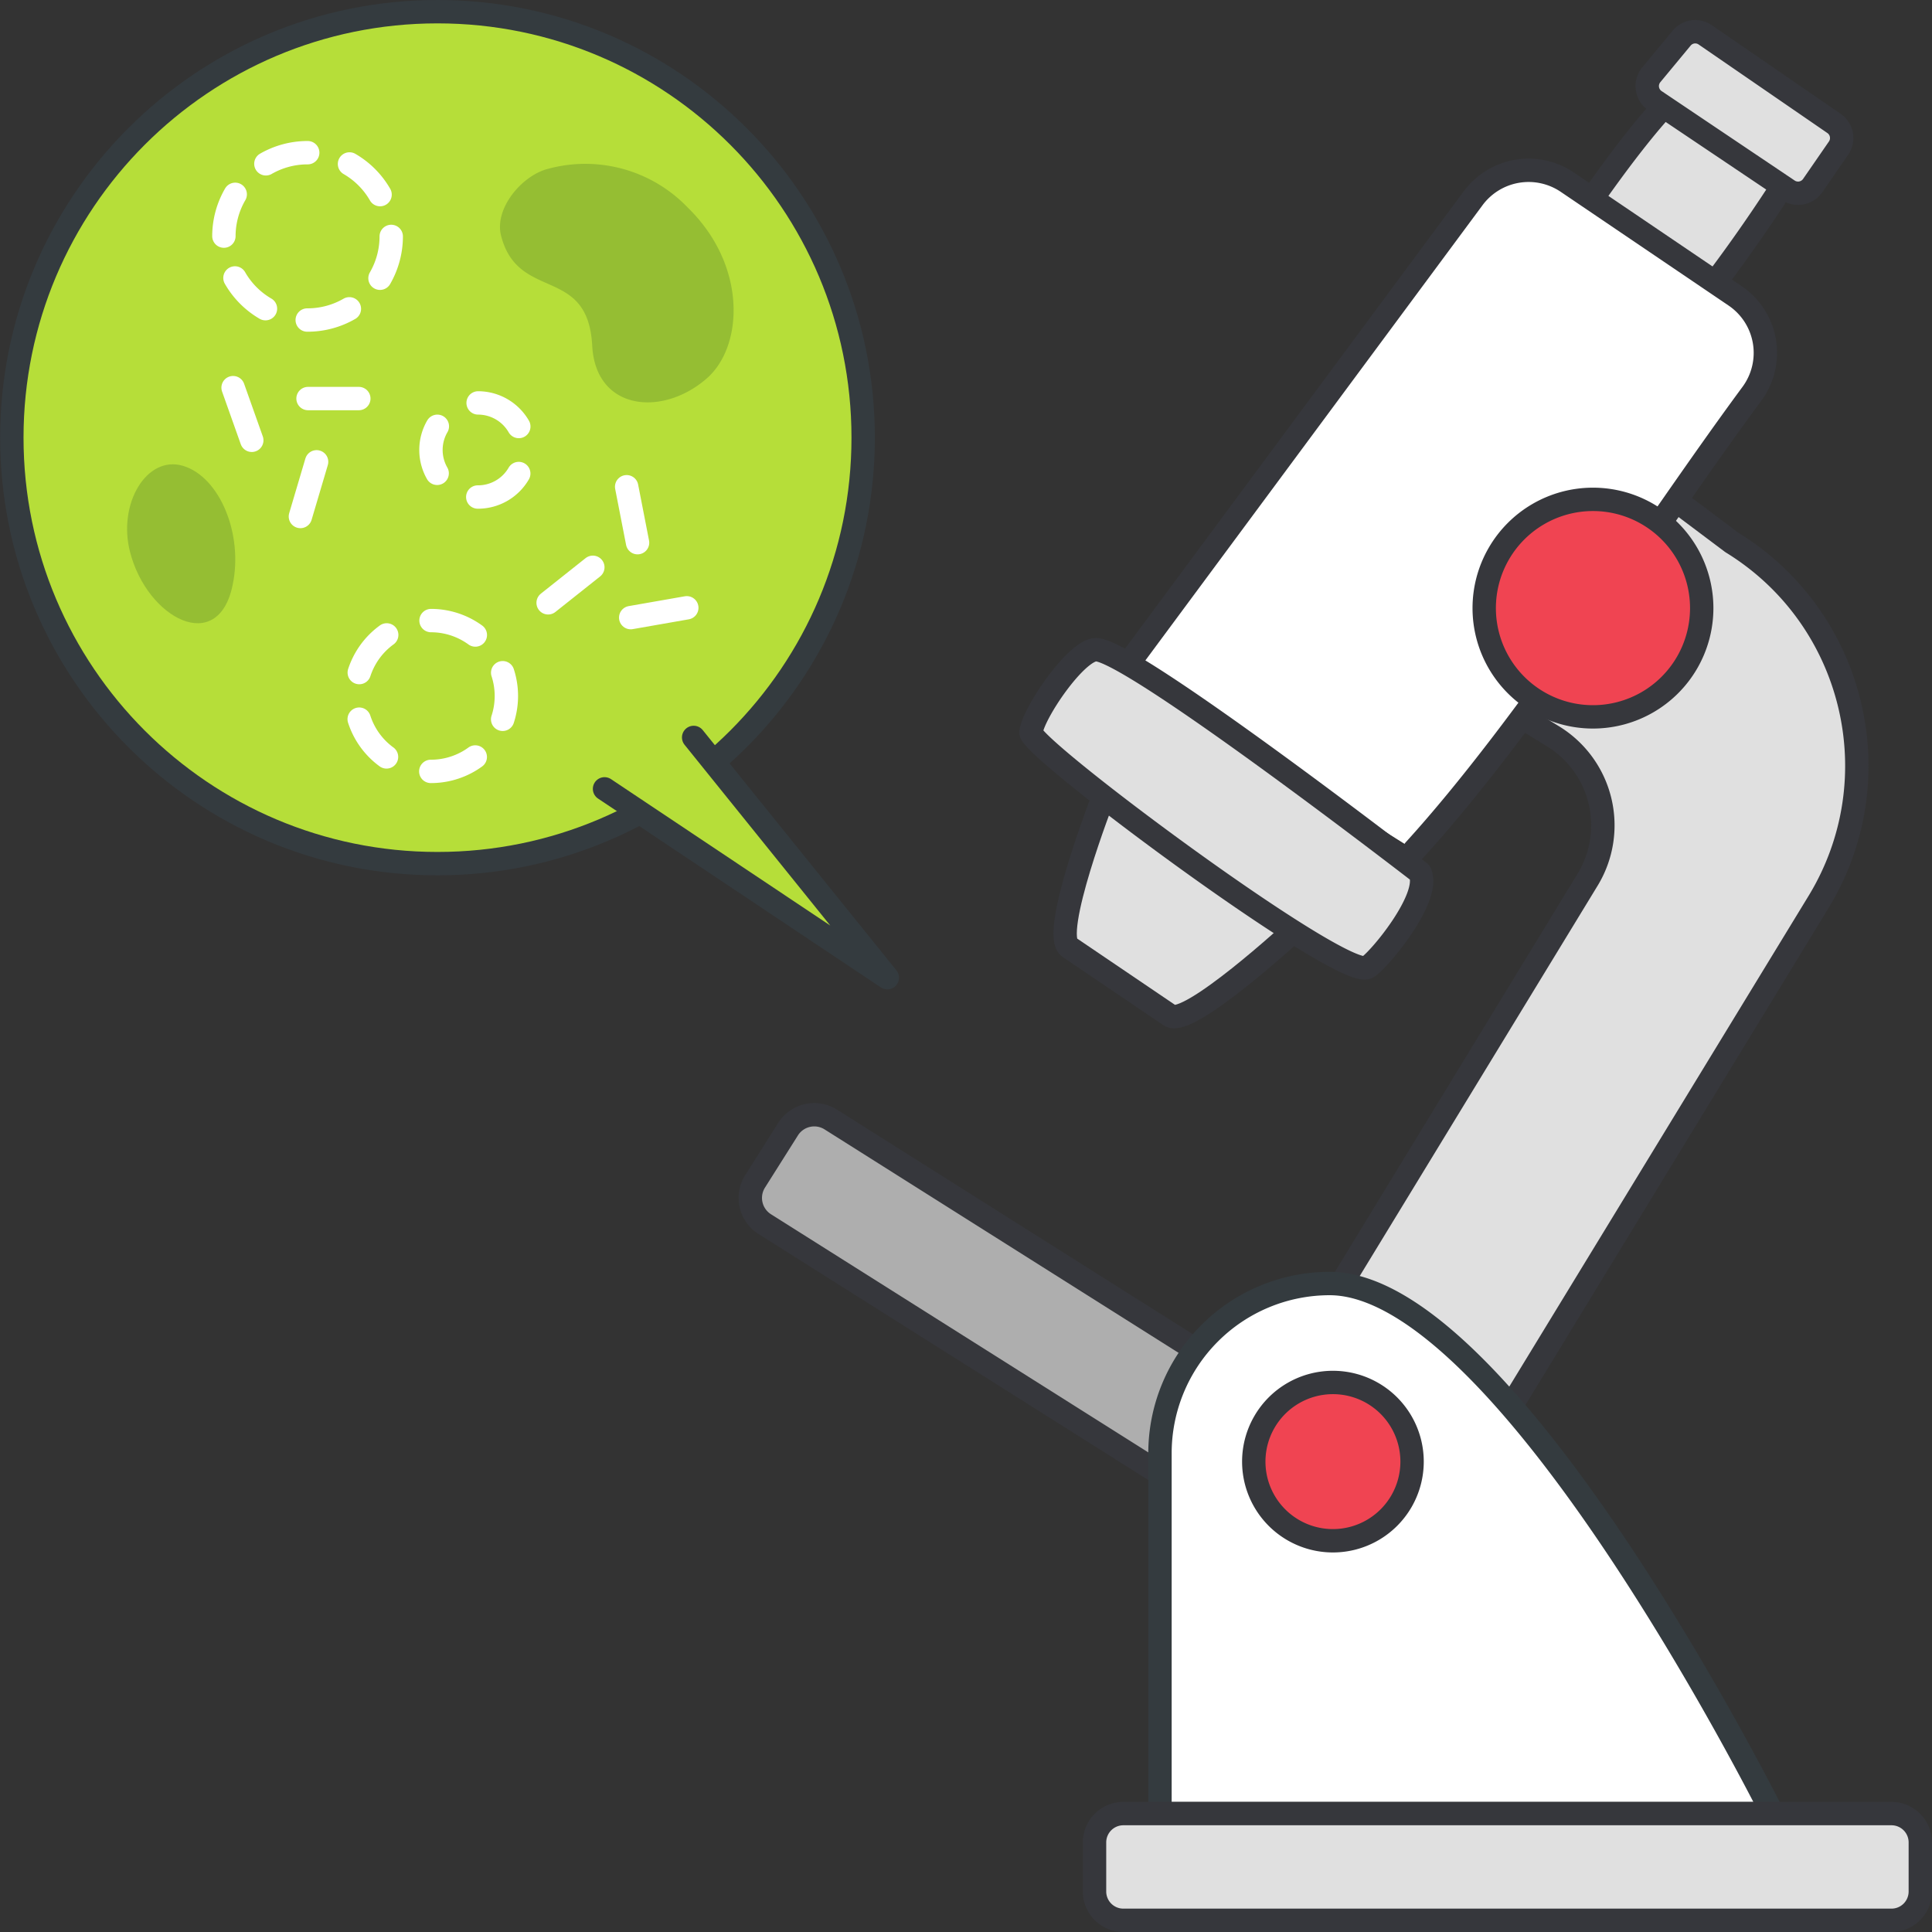
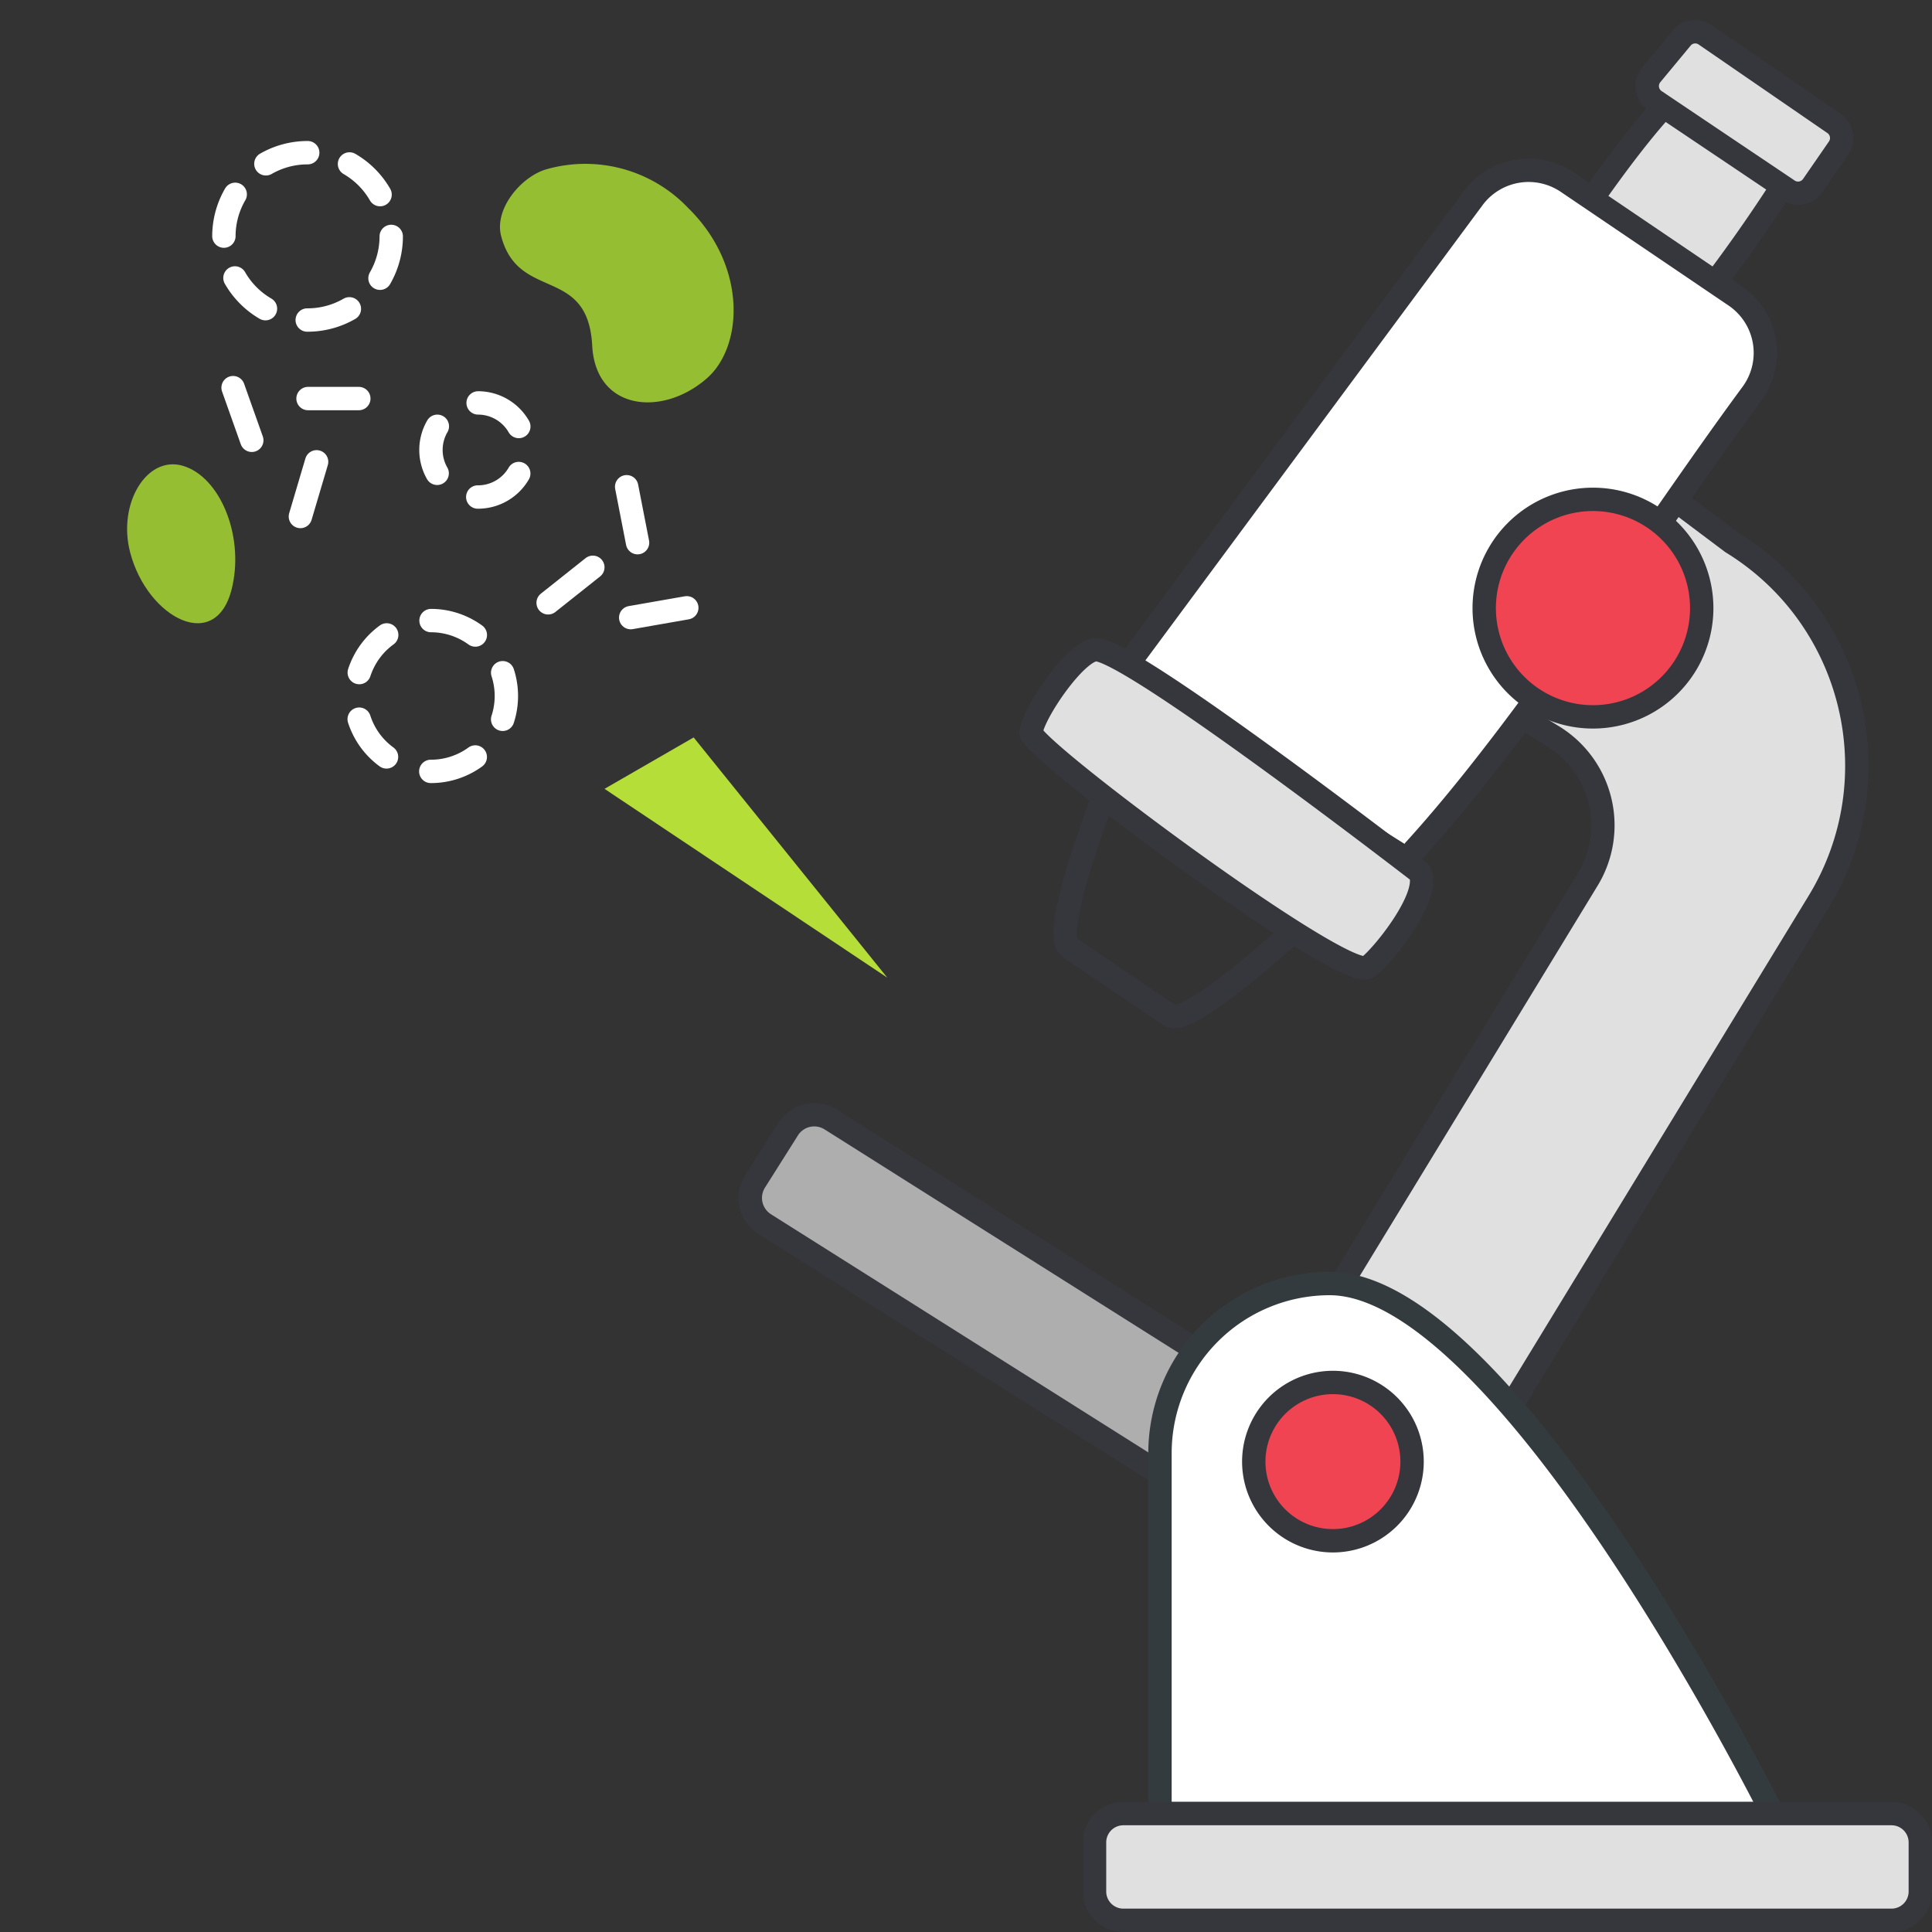
<svg xmlns="http://www.w3.org/2000/svg" xmlns:xlink="http://www.w3.org/1999/xlink" width="124" height="124" fill="none">
  <rect width="100%" height="100%" fill="#333333" stroke="none" />
  <style>.B{stroke-width:1.5}.C{stroke-linejoin:round}.D{stroke:#36373c}.E{stroke-linecap:round}.F{fill:#e0e0e0}.G{stroke:#343b3f}</style>
  <g clip-path="url(#A)">
    <path d="M116.7 57.92L91.59 99.09a.62.62 0 0 1-.85.21l-9.89-6.07a1.17 1.17 0 0 1-.39-1.6l21.43-35.16a6.7 6.7 0 0 0 .801-5.062c-.414-1.727-1.497-3.219-3.011-4.148l-3.59-2.2a6.7 6.7 0 0 1-2.21-9.21l1.69-2.74c1.93-3.15 5.9-5.13 9.05-3.2l6.54 4.91c7.903 4.853 10.382 15.19 5.54 23.1zm-9.33-36.35c2.713-3.294 5.218-6.754 7.5-10.36l-7.48-5c-3.19 3.18-7.79 10.38-7.79 10.38l7.77 4.98z" class="B C D F" />
    <use xlink:href="#B" fill="#fff" />
    <use xlink:href="#B" class="B C D E" />
-     <path d="M70.81 51.17s-3.43 8.83-2.17 9.64l6.45 4.37c1.18.8 8-5.49 8-5.49" class="F" />
    <g class="B C D">
      <path d="M70.81 51.17s-3.43 8.83-2.17 9.64l6.45 4.37c1.18.8 8-5.49 8-5.49" class="E" />
      <path d="M91.13 56c.78 1.56-2.69 5.73-3.38 6.09C86.1 62.9 66.06 48 66.17 47c.14-1.23 2.92-5.32 4.19-5.3 2.31.04 20.77 14.3 20.77 14.3zm23.61-43.81l-8.54-5.74a1.13 1.13 0 0 1-.317-.346c-.081-.136-.132-.288-.151-.445a1.12 1.12 0 0 1 .042-.468A1.14 1.14 0 0 1 106 4.78l1.93-2.33a1.13 1.13 0 0 1 1.52-.21l8.26 5.68a1.14 1.14 0 0 1 .311.32c.082.126.137.267.164.415s.025.299-.007.446a1.14 1.14 0 0 1-.178.409l-1.65 2.39c-.085.127-.195.235-.323.318s-.271.14-.421.167a1.14 1.14 0 0 1-.866-.195z" class="F" />
      <path d="M102.24 46.01a6.98 6.98 0 1 0 0-13.96 6.98 6.98 0 1 0 0 13.96z" fill="#f04452" />
      <path d="M83.428 90.855L53.323 71.853a1.99 1.99 0 0 0-2.745.621l-2.114 3.349a1.99 1.99 0 0 0 .621 2.745L79.19 97.569a1.99 1.99 0 0 0 2.745-.621l2.114-3.349a1.99 1.99 0 0 0-.621-2.745z" fill="#aeaeae" />
    </g>
    <path d="M113.76 116.4H74.45V93.27a10.89 10.89 0 0 1 10.89-10.89c11.43 0 28.42 34.02 28.42 34.02z" fill="#fff" class="B C G" />
    <path d="M85.55 98.89a5.08 5.08 0 1 0 0-10.16 5.08 5.08 0 0 0 0 10.16z" fill="#f04452" class="B C D" />
    <g fill="#b6de39">
-       <path d="M28.08 55.43c15.088 0 27.32-12.24 27.32-27.34S43.168.75 28.08.75.76 12.991.76 28.09s12.232 27.34 27.32 27.34z" class="B C G" />
      <path d="M38.8 50.63l18.15 12.12-12.43-15.42" />
    </g>
    <g class="B C">
-       <path d="M38.8 50.63l18.15 12.12-12.43-15.42" class="E G" />
      <path d="M121.4 116.4H72.1a1.85 1.85 0 0 0-1.85 1.85v3.15a1.85 1.85 0 0 0 1.85 1.85h49.3a1.85 1.85 0 0 0 1.85-1.85v-3.15a1.85 1.85 0 0 0-1.85-1.85z" class="D F" />
    </g>
    <path d="M32.16 15.13c-.45-1.76 1.35-3.87 3-4.29a9.11 9.11 0 0 1 9 2.5c3.85 3.77 3.54 9 1.14 11-2.83 2.42-7.06 2-7.29-2.14-.27-5.2-4.75-2.8-5.85-7.07z" fill="#95be33" />
    <path d="M14.96 24.88l1.2 3.38m3.61-2.68h3.26m-2.71 4.06l-1.04 3.51m18.77 3.26l-2.87 2.28m5.74-3.86l-.7-3.59m.26 8.4l3.6-.63" stroke="#fff" class="B C E" />
    <path d="M14.93 37.55c.7-3.28-.84-6.95-3.18-7.65s-4.21 2.44-3.4 5.54c1.1 4.26 5.65 6.65 6.58 2.11z" fill="#95be33" />
    <g stroke="#fff" class="B C E">
      <path d="M19.74 20.54a5.37 5.37 0 0 0 0-10.74 5.37 5.37 0 0 0 0 10.74z" stroke-dasharray="2.81 2.81" />
      <path d="M30.68 31.9a3.02 3.02 0 1 0 0-6.04 3.02 3.02 0 1 0 0 6.04z" stroke-dasharray="3.16 3.16" />
      <path d="M27.66 49.51a4.84 4.84 0 1 0 0-9.68 4.84 4.84 0 1 0 0 9.68z" stroke-dasharray="3.04 3.04" />
    </g>
  </g>
  <defs>
    <clipPath id="A">
-       <path fill="#fff" d="M0 0h124v124H0z" />
+       <path fill="#fff" d="M0 0h124v124H0" />
    </clipPath>
    <path id="B" d="M90.78 54.56c7.29-8 15.32-20.7 21.65-29.27.356-.478.611-1.022.751-1.601s.162-1.18.064-1.768a4.43 4.43 0 0 0-.634-1.651c-.321-.502-.74-.934-1.231-1.27l-10.79-7.31a4.43 4.43 0 0 0-6.06 1.06L72.2 42.9" />
  </defs>
</svg>